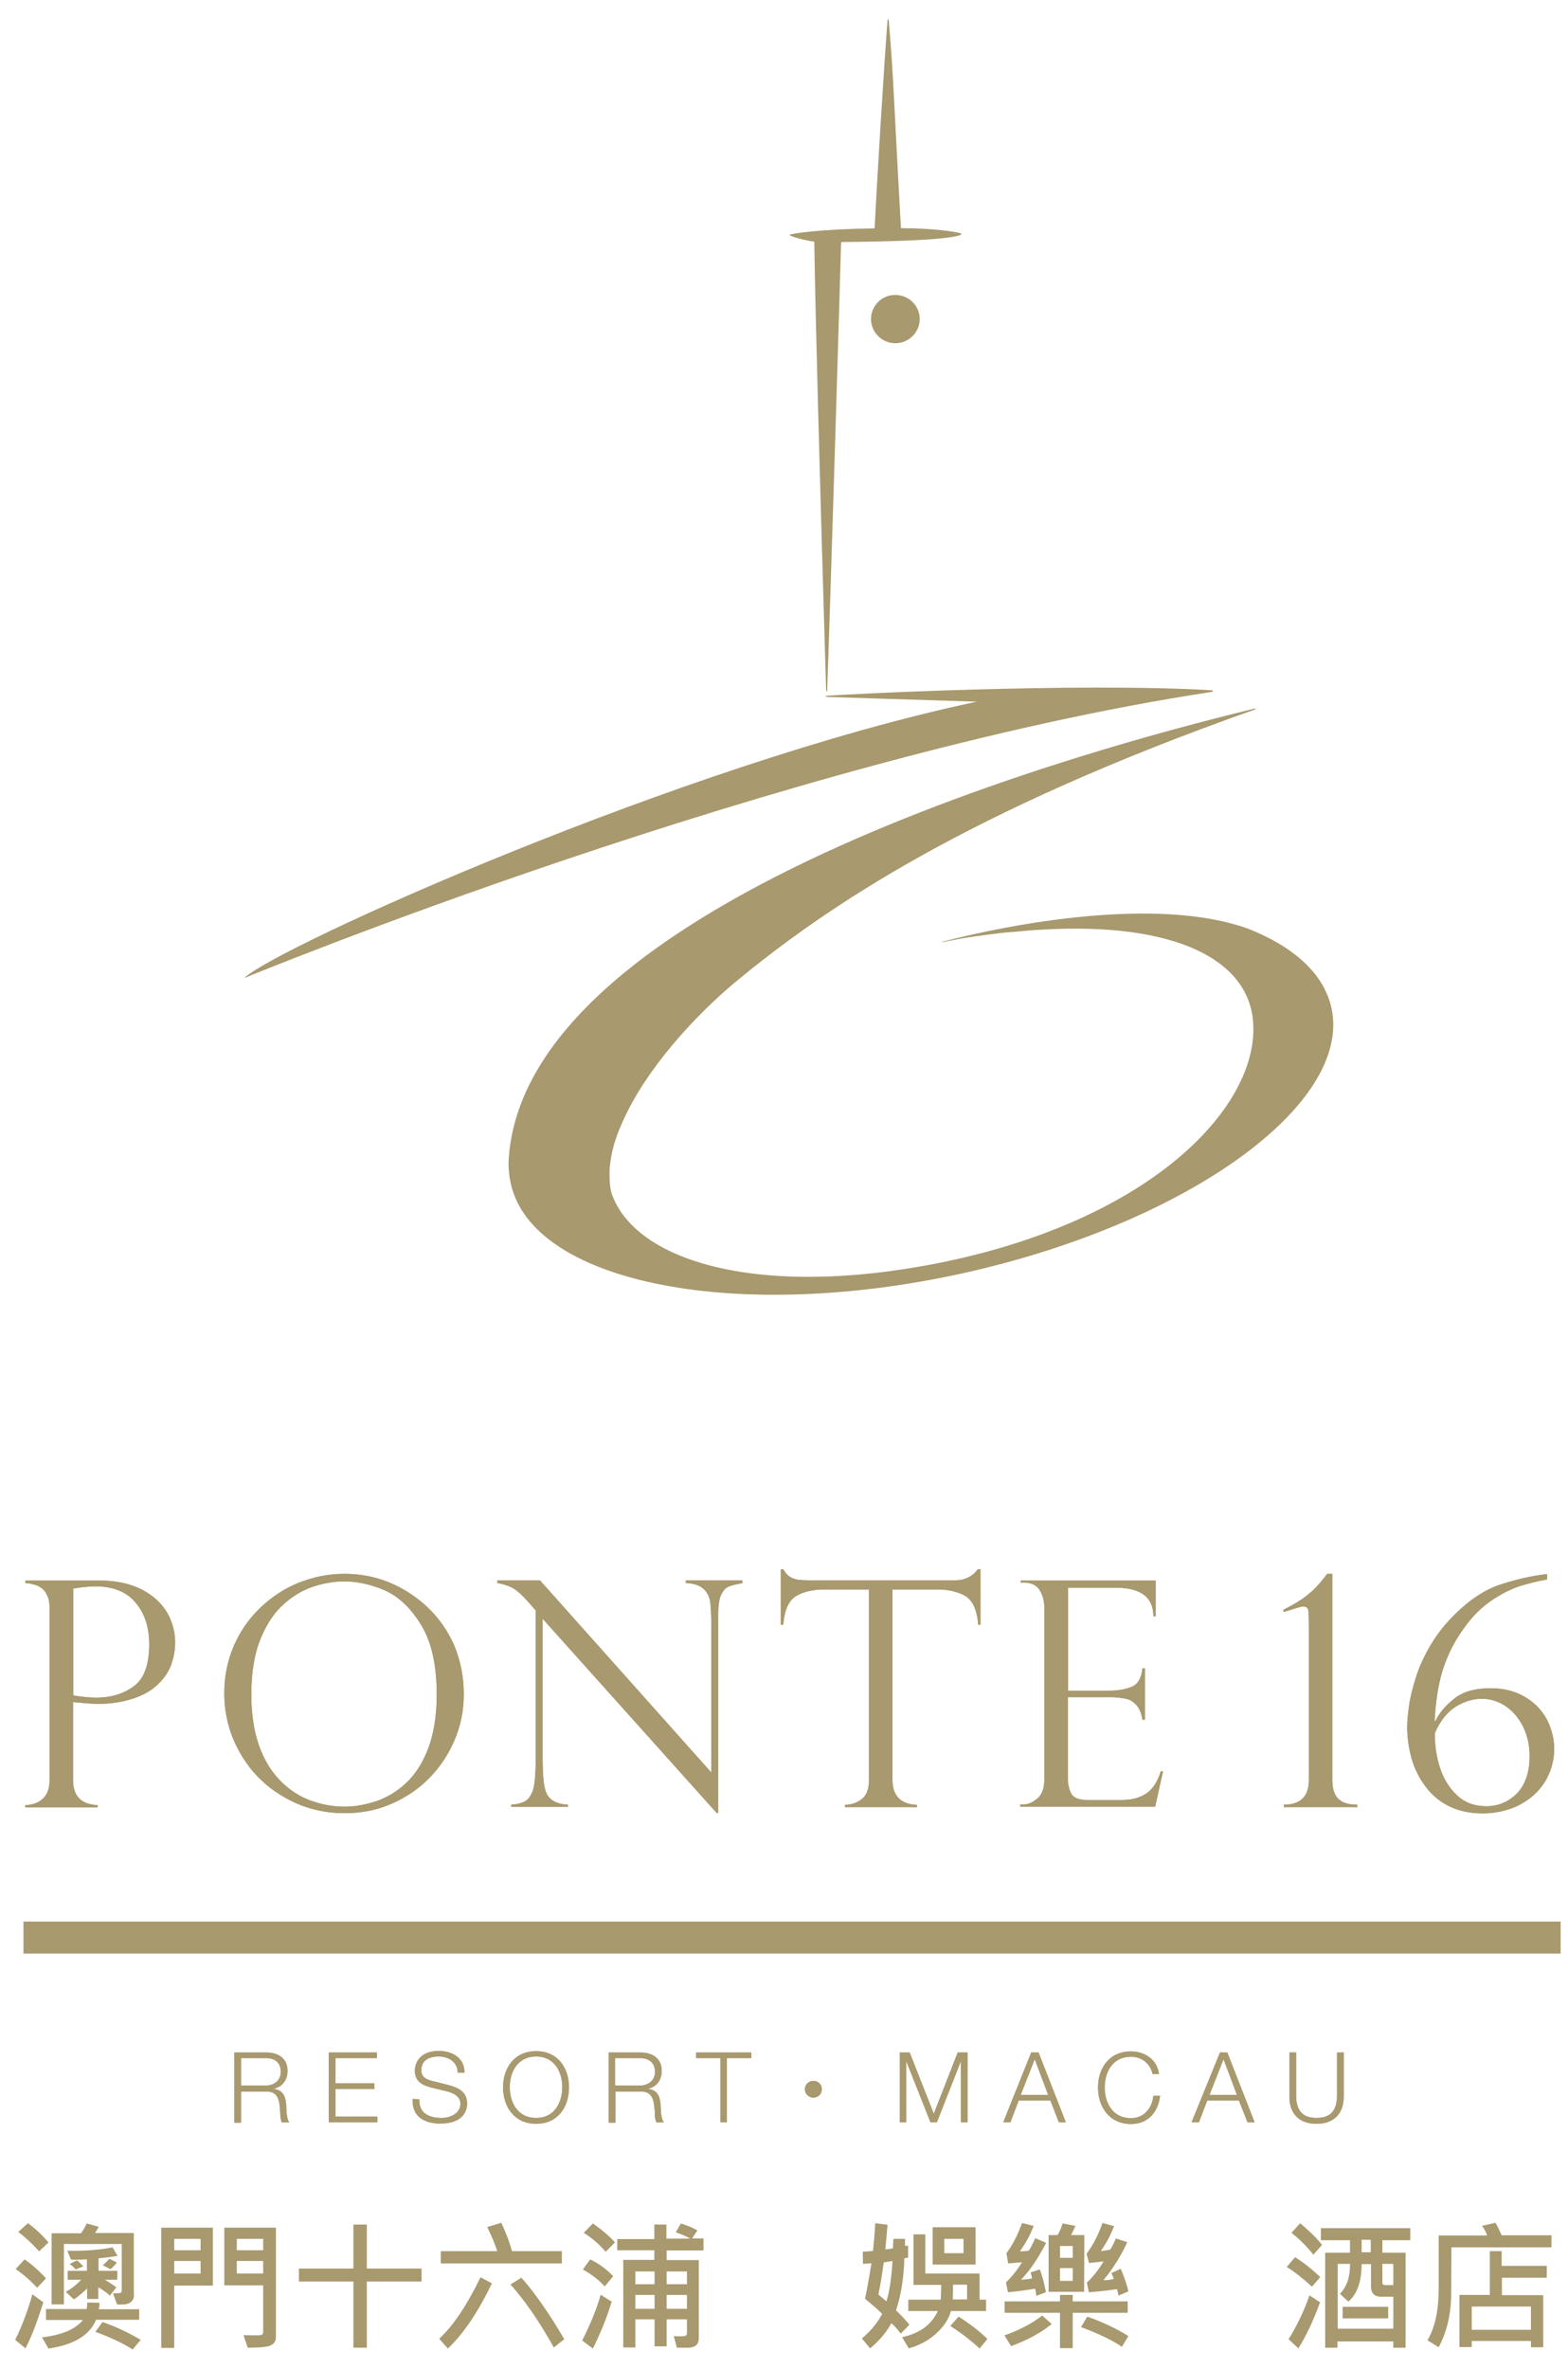
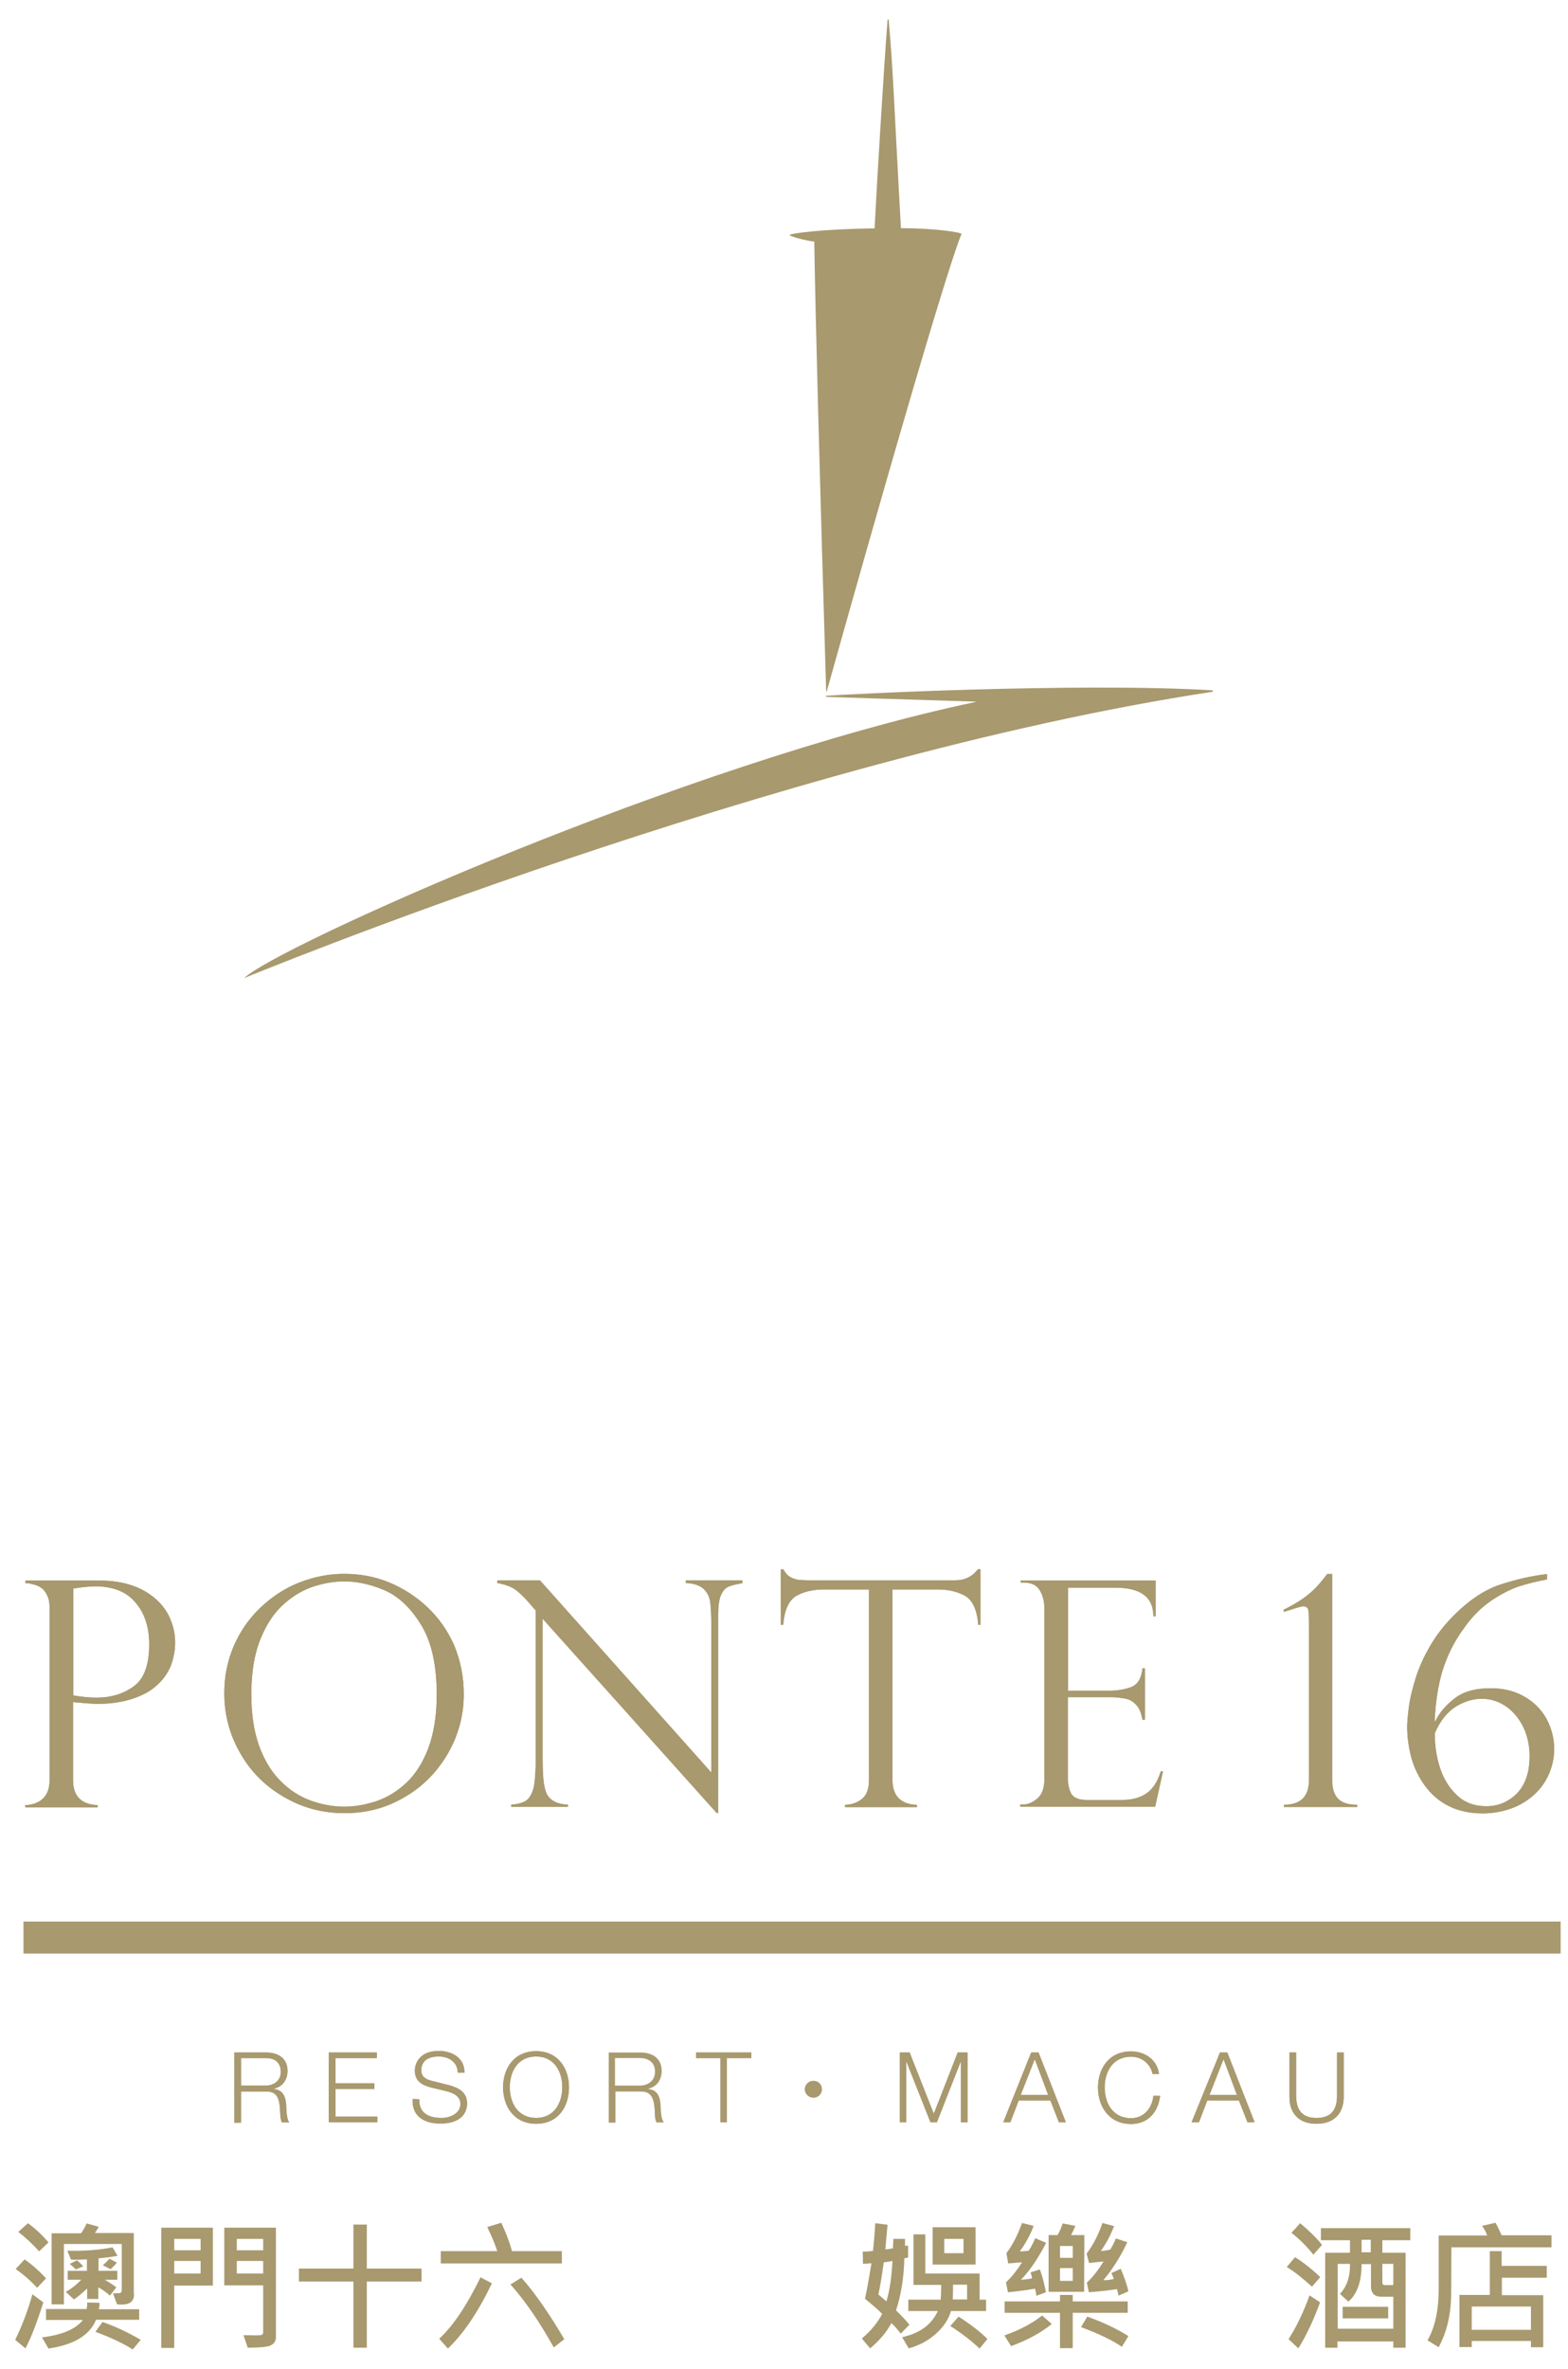
<svg xmlns="http://www.w3.org/2000/svg" width="49px" height="74px" viewBox="0 0 49 74" version="1.1">
  <title>Ponte16</title>
  <desc>Created with Sketch.</desc>
  <defs />
  <g id="Page-1" stroke="none" stroke-width="1" fill="none" fill-rule="evenodd">
    <g id="Ponte16" fill="#A8996E" fill-rule="nonzero">
      <path d="M0.733,60.128 L48.77,60.128 L0.733,60.128 Z" id="Shape" />
      <rect id="Rectangle-path" x="0.733" y="60.031" width="48.037" height="1" />
      <g id="Group" transform="translate(0.698, 0)">
        <path d="M6.625,64.122 L7.623,64.122 C7.986,64.122 8.287,64.296 8.287,64.694 C8.287,64.966 8.14,65.19 7.861,65.253 L7.861,65.26 C8.14,65.295 8.224,65.49 8.245,65.748 C8.252,65.902 8.252,66.195 8.342,66.307 L8.112,66.307 C8.063,66.216 8.063,66.062 8.056,65.972 C8.042,65.665 8.014,65.329 7.623,65.343 L6.835,65.343 L6.835,66.314 L6.625,66.314 L6.625,64.122 Z M6.835,65.155 L7.609,65.155 C7.861,65.155 8.077,65.001 8.077,64.729 C8.077,64.464 7.924,64.296 7.609,64.296 L6.835,64.296 L6.835,65.155 Z" id="Shape" />
        <path d="M6.625,64.122 L7.623,64.122 C7.986,64.122 8.287,64.296 8.287,64.694 C8.287,64.966 8.14,65.19 7.861,65.253 L7.861,65.26 C8.14,65.295 8.224,65.49 8.245,65.748 C8.252,65.902 8.252,66.195 8.342,66.307 L8.112,66.307 C8.063,66.216 8.063,66.062 8.056,65.972 C8.042,65.665 8.014,65.329 7.623,65.343 L6.835,65.343 L6.835,66.314 L6.625,66.314 L6.625,64.122 Z M6.835,65.155 L7.609,65.155 C7.861,65.155 8.077,65.001 8.077,64.729 C8.077,64.464 7.924,64.296 7.609,64.296 L6.835,64.296 L6.835,65.155 Z" id="Shape" />
        <polygon id="Shape" points="9.578 64.122 11.079 64.122 11.079 64.296 9.788 64.296 9.788 65.085 11.002 65.085 11.002 65.26 9.788 65.26 9.788 66.125 11.093 66.125 11.093 66.3 9.578 66.3" />
        <polygon id="Shape" points="9.578 64.122 11.079 64.122 11.079 64.296 9.788 64.296 9.788 65.085 11.002 65.085 11.002 65.26 9.788 65.26 9.788 66.125 11.093 66.125 11.093 66.3 9.578 66.3" />
        <path d="M12.405,65.581 C12.392,66.028 12.713,66.167 13.111,66.167 C13.341,66.167 13.69,66.042 13.69,65.727 C13.69,65.476 13.446,65.378 13.243,65.329 L12.755,65.211 C12.496,65.141 12.266,65.022 12.266,64.687 C12.266,64.471 12.405,64.073 13.013,64.073 C13.446,64.073 13.823,64.303 13.816,64.75 L13.606,64.75 C13.599,64.415 13.32,64.247 13.013,64.247 C12.727,64.247 12.468,64.352 12.468,64.68 C12.468,64.883 12.622,64.966 12.796,65.008 L13.327,65.141 C13.634,65.225 13.899,65.357 13.899,65.72 C13.899,65.867 13.837,66.342 13.062,66.342 C12.552,66.342 12.168,66.111 12.196,65.574 L12.405,65.581 Z" id="Shape" />
        <path d="M12.405,65.581 C12.392,66.028 12.713,66.167 13.111,66.167 C13.341,66.167 13.69,66.042 13.69,65.727 C13.69,65.476 13.446,65.378 13.243,65.329 L12.755,65.211 C12.496,65.141 12.266,65.022 12.266,64.687 C12.266,64.471 12.405,64.073 13.013,64.073 C13.446,64.073 13.823,64.303 13.816,64.75 L13.606,64.75 C13.599,64.415 13.32,64.247 13.013,64.247 C12.727,64.247 12.468,64.352 12.468,64.68 C12.468,64.883 12.622,64.966 12.796,65.008 L13.327,65.141 C13.634,65.225 13.899,65.357 13.899,65.72 C13.899,65.867 13.837,66.342 13.062,66.342 C12.552,66.342 12.168,66.111 12.196,65.574 L12.405,65.581 Z" id="Shape" />
        <path d="M16.057,64.08 C16.741,64.08 17.083,64.617 17.083,65.211 C17.083,65.811 16.748,66.349 16.057,66.349 C15.365,66.349 15.023,65.804 15.023,65.211 C15.023,64.617 15.365,64.08 16.057,64.08 M16.057,66.167 C16.629,66.167 16.873,65.685 16.873,65.204 C16.873,64.729 16.629,64.247 16.057,64.247 C15.477,64.247 15.233,64.729 15.233,65.204 C15.233,65.685 15.477,66.167 16.057,66.167" id="Shape" />
        <path d="M16.057,64.08 C16.741,64.08 17.083,64.617 17.083,65.211 C17.083,65.811 16.748,66.349 16.057,66.349 C15.365,66.349 15.023,65.804 15.023,65.211 C15.023,64.617 15.365,64.08 16.057,64.08 Z M16.057,66.167 C16.629,66.167 16.873,65.685 16.873,65.204 C16.873,64.729 16.629,64.247 16.057,64.247 C15.477,64.247 15.233,64.729 15.233,65.204 C15.233,65.685 15.477,66.167 16.057,66.167 Z" id="Shape" />
-         <path d="M18.318,64.122 L19.317,64.122 C19.68,64.122 19.98,64.296 19.98,64.694 C19.98,64.966 19.84,65.19 19.561,65.253 L19.561,65.26 C19.847,65.295 19.924,65.49 19.945,65.748 C19.952,65.902 19.952,66.195 20.05,66.307 L19.819,66.307 C19.764,66.216 19.764,66.062 19.764,65.972 C19.743,65.665 19.715,65.329 19.324,65.343 L18.535,65.343 L18.535,66.314 L18.325,66.314 L18.325,64.122 L18.318,64.122 Z M18.521,65.155 L19.296,65.155 C19.554,65.155 19.771,65.001 19.771,64.729 C19.771,64.464 19.61,64.296 19.296,64.296 L18.521,64.296 L18.521,65.155 Z" id="Shape" />
        <path d="M18.318,64.122 L19.317,64.122 C19.68,64.122 19.98,64.296 19.98,64.694 C19.98,64.966 19.84,65.19 19.561,65.253 L19.561,65.26 C19.847,65.295 19.924,65.49 19.945,65.748 C19.952,65.902 19.952,66.195 20.05,66.307 L19.819,66.307 C19.764,66.216 19.764,66.062 19.764,65.972 C19.743,65.665 19.715,65.329 19.324,65.343 L18.535,65.343 L18.535,66.314 L18.325,66.314 L18.325,64.122 L18.318,64.122 Z M18.521,65.155 L19.296,65.155 C19.554,65.155 19.771,65.001 19.771,64.729 C19.771,64.464 19.61,64.296 19.296,64.296 L18.521,64.296 L18.521,65.155 Z" id="Shape" />
        <polygon id="Shape" points="21.055 64.122 22.779 64.122 22.779 64.296 22.018 64.296 22.018 66.3 21.816 66.3 21.816 64.296 21.055 64.296" />
        <polygon id="Shape" points="21.055 64.122 22.779 64.122 22.779 64.296 22.018 64.296 22.018 66.3 21.816 66.3 21.816 64.296 21.055 64.296" />
        <polygon id="Shape" points="27.422 64.122 27.729 64.122 28.483 66.035 29.23 64.122 29.537 64.122 29.537 66.3 29.328 66.3 29.328 64.415 29.321 64.415 28.581 66.3 28.378 66.3 27.631 64.415 27.624 64.415 27.624 66.3 27.422 66.3" />
        <polygon id="Shape" points="27.422 64.122 27.729 64.122 28.483 66.035 29.23 64.122 29.537 64.122 29.537 66.3 29.328 66.3 29.328 64.415 29.321 64.415 28.581 66.3 28.378 66.3 27.631 64.415 27.624 64.415 27.624 66.3 27.422 66.3" />
        <path d="M31.527,64.122 L31.757,64.122 L32.609,66.3 L32.392,66.3 L32.127,65.623 L31.136,65.623 L30.878,66.3 L30.654,66.3 L31.527,64.122 Z M31.199,65.448 L32.057,65.448 L31.638,64.331 L31.199,65.448 Z" id="Shape" />
        <path d="M31.527,64.122 L31.757,64.122 L32.609,66.3 L32.392,66.3 L32.127,65.623 L31.136,65.623 L30.878,66.3 L30.654,66.3 L31.527,64.122 Z M31.199,65.448 L32.057,65.448 L31.638,64.331 L31.199,65.448 Z" id="Shape" />
        <path d="M35.318,64.785 C35.241,64.45 34.962,64.254 34.647,64.254 C34.068,64.254 33.824,64.736 33.824,65.211 C33.824,65.692 34.068,66.174 34.647,66.174 C35.045,66.174 35.304,65.867 35.345,65.476 L35.555,65.476 C35.492,66.007 35.157,66.356 34.647,66.356 C33.963,66.356 33.614,65.811 33.614,65.218 C33.614,64.624 33.956,64.087 34.647,64.087 C35.059,64.087 35.464,64.331 35.52,64.792 L35.318,64.792 L35.318,64.785 Z" id="Shape" />
        <path d="M35.318,64.785 C35.241,64.45 34.962,64.254 34.647,64.254 C34.068,64.254 33.824,64.736 33.824,65.211 C33.824,65.692 34.068,66.174 34.647,66.174 C35.045,66.174 35.304,65.867 35.345,65.476 L35.555,65.476 C35.492,66.007 35.157,66.356 34.647,66.356 C33.963,66.356 33.614,65.811 33.614,65.218 C33.614,64.624 33.956,64.087 34.647,64.087 C35.059,64.087 35.464,64.331 35.52,64.792 L35.318,64.792 L35.318,64.785 Z" id="Shape" />
        <path d="M37.426,64.122 L37.656,64.122 L38.508,66.3 L38.285,66.3 L38.019,65.623 L37.028,65.623 L36.77,66.3 L36.539,66.3 L37.426,64.122 Z M37.098,65.448 L37.956,65.448 L37.538,64.331 L37.098,65.448 Z" id="Shape" />
        <path d="M37.426,64.122 L37.656,64.122 L38.508,66.3 L38.285,66.3 L38.019,65.623 L37.028,65.623 L36.77,66.3 L36.539,66.3 L37.426,64.122 Z M37.098,65.448 L37.956,65.448 L37.538,64.331 L37.098,65.448 Z" id="Shape" />
        <path d="M39.604,64.122 L39.806,64.122 L39.806,65.469 C39.806,65.972 40.044,66.167 40.442,66.167 C40.847,66.167 41.084,65.972 41.084,65.469 L41.084,64.122 L41.293,64.122 L41.293,65.518 C41.293,65.958 41.049,66.349 40.442,66.349 C39.841,66.349 39.597,65.965 39.597,65.518 L39.597,64.122 L39.604,64.122 Z" id="Shape" />
        <path d="M39.604,64.122 L39.806,64.122 L39.806,65.469 C39.806,65.972 40.044,66.167 40.442,66.167 C40.847,66.167 41.084,65.972 41.084,65.469 L41.084,64.122 L41.293,64.122 L41.293,65.518 C41.293,65.958 41.049,66.349 40.442,66.349 C39.841,66.349 39.597,65.965 39.597,65.518 L39.597,64.122 L39.604,64.122 Z" id="Shape" />
        <path d="M24.985,65.267 C24.985,65.42 24.867,65.532 24.72,65.532 C24.581,65.532 24.455,65.42 24.455,65.267 C24.455,65.127 24.574,65.008 24.72,65.008 C24.867,65.008 24.985,65.12 24.985,65.267" id="Shape" />
        <path d="M24.985,65.267 C24.985,65.42 24.867,65.532 24.72,65.532 C24.581,65.532 24.455,65.42 24.455,65.267 C24.455,65.127 24.574,65.008 24.72,65.008 C24.867,65.008 24.985,65.12 24.985,65.267 Z" id="Shape" />
        <path d="M0.098,49.461 L0.098,49.378 L2.422,49.378 C2.806,49.378 3.148,49.433 3.449,49.538 C3.749,49.643 3.993,49.796 4.189,49.971 C4.391,50.159 4.538,50.362 4.628,50.592 C4.726,50.823 4.775,51.06 4.775,51.318 C4.775,51.563 4.726,51.807 4.642,52.037 C4.545,52.268 4.405,52.47 4.21,52.645 C4.014,52.826 3.763,52.966 3.442,53.071 C3.121,53.175 2.758,53.231 2.346,53.231 C2.213,53.231 1.962,53.21 1.585,53.175 L1.585,55.612 C1.585,56.114 1.843,56.373 2.353,56.394 L2.353,56.463 L0.091,56.463 L0.091,56.394 C0.314,56.387 0.496,56.324 0.635,56.198 C0.775,56.072 0.852,55.877 0.852,55.605 L0.852,50.25 C0.852,50.083 0.831,49.95 0.775,49.838 C0.719,49.727 0.663,49.65 0.593,49.608 C0.524,49.559 0.454,49.524 0.363,49.503 C0.279,49.482 0.223,49.468 0.188,49.461 L0.098,49.461 Z M1.592,49.629 L1.592,52.966 C1.836,53.008 2.08,53.036 2.318,53.036 C2.772,53.036 3.162,52.917 3.484,52.68 C3.805,52.449 3.965,52.009 3.965,51.367 C3.965,50.844 3.826,50.404 3.539,50.069 C3.26,49.727 2.834,49.559 2.269,49.559 C2.038,49.566 1.822,49.587 1.592,49.629 Z" id="Shape" />
        <path d="M0.098,49.461 L0.098,49.378 L2.422,49.378 C2.806,49.378 3.148,49.433 3.449,49.538 C3.749,49.643 3.993,49.796 4.189,49.971 C4.391,50.159 4.538,50.362 4.628,50.592 C4.726,50.823 4.775,51.06 4.775,51.318 C4.775,51.563 4.726,51.807 4.642,52.037 C4.545,52.268 4.405,52.47 4.21,52.645 C4.014,52.826 3.763,52.966 3.442,53.071 C3.121,53.175 2.758,53.231 2.346,53.231 C2.213,53.231 1.962,53.21 1.585,53.175 L1.585,55.612 C1.585,56.114 1.843,56.373 2.353,56.394 L2.353,56.463 L0.091,56.463 L0.091,56.394 C0.314,56.387 0.496,56.324 0.635,56.198 C0.775,56.072 0.852,55.877 0.852,55.605 L0.852,50.25 C0.852,50.083 0.831,49.95 0.775,49.838 C0.719,49.727 0.663,49.65 0.593,49.608 C0.524,49.559 0.454,49.524 0.363,49.503 C0.279,49.482 0.223,49.468 0.188,49.461 L0.098,49.461 Z M1.592,49.629 L1.592,52.966 C1.836,53.008 2.08,53.036 2.318,53.036 C2.772,53.036 3.162,52.917 3.484,52.68 C3.805,52.449 3.965,52.009 3.965,51.367 C3.965,50.844 3.826,50.404 3.539,50.069 C3.26,49.727 2.834,49.559 2.269,49.559 C2.038,49.566 1.822,49.587 1.592,49.629 Z" id="Shape" />
        <path d="M13.795,52.931 C13.795,53.594 13.627,54.208 13.299,54.781 C12.971,55.346 12.524,55.807 11.959,56.135 C11.386,56.477 10.765,56.645 10.074,56.645 C9.383,56.645 8.747,56.477 8.168,56.135 C7.588,55.8 7.135,55.346 6.807,54.767 C6.478,54.195 6.311,53.573 6.311,52.896 C6.311,52.372 6.409,51.891 6.604,51.43 C6.8,50.976 7.072,50.578 7.428,50.236 C7.784,49.894 8.182,49.629 8.636,49.447 C9.096,49.266 9.564,49.168 10.06,49.168 C10.548,49.168 11.009,49.252 11.456,49.433 C11.896,49.615 12.301,49.873 12.657,50.208 C13.013,50.543 13.292,50.941 13.495,51.402 C13.69,51.87 13.795,52.379 13.795,52.931 M12.95,52.945 C12.95,52.002 12.782,51.269 12.447,50.739 C12.119,50.208 11.728,49.852 11.295,49.671 C10.863,49.489 10.451,49.405 10.06,49.405 C9.76,49.405 9.452,49.454 9.138,49.552 C8.817,49.65 8.503,49.824 8.196,50.09 C7.896,50.348 7.644,50.711 7.449,51.186 C7.253,51.66 7.156,52.24 7.156,52.931 C7.156,53.538 7.232,54.069 7.393,54.523 C7.554,54.976 7.777,55.346 8.063,55.633 C8.342,55.919 8.657,56.121 8.999,56.247 C9.341,56.373 9.697,56.442 10.067,56.442 C10.395,56.442 10.73,56.38 11.072,56.268 C11.407,56.149 11.721,55.961 12.001,55.695 C12.28,55.437 12.51,55.074 12.685,54.62 C12.859,54.153 12.95,53.601 12.95,52.945" id="Shape" />
        <path d="M13.795,52.931 C13.795,53.594 13.627,54.208 13.299,54.781 C12.971,55.346 12.524,55.807 11.959,56.135 C11.386,56.477 10.765,56.645 10.074,56.645 C9.383,56.645 8.747,56.477 8.168,56.135 C7.588,55.8 7.135,55.346 6.807,54.767 C6.478,54.195 6.311,53.573 6.311,52.896 C6.311,52.372 6.409,51.891 6.604,51.43 C6.8,50.976 7.072,50.578 7.428,50.236 C7.784,49.894 8.182,49.629 8.636,49.447 C9.096,49.266 9.564,49.168 10.06,49.168 C10.548,49.168 11.009,49.252 11.456,49.433 C11.896,49.615 12.301,49.873 12.657,50.208 C13.013,50.543 13.292,50.941 13.495,51.402 C13.69,51.87 13.795,52.379 13.795,52.931 Z M12.95,52.945 C12.95,52.002 12.782,51.269 12.447,50.739 C12.119,50.208 11.728,49.852 11.295,49.671 C10.863,49.489 10.451,49.405 10.06,49.405 C9.76,49.405 9.452,49.454 9.138,49.552 C8.817,49.65 8.503,49.824 8.196,50.09 C7.896,50.348 7.644,50.711 7.449,51.186 C7.253,51.66 7.156,52.24 7.156,52.931 C7.156,53.538 7.232,54.069 7.393,54.523 C7.554,54.976 7.777,55.346 8.063,55.633 C8.342,55.919 8.657,56.121 8.999,56.247 C9.341,56.373 9.697,56.442 10.067,56.442 C10.395,56.442 10.73,56.38 11.072,56.268 C11.407,56.149 11.721,55.961 12.001,55.695 C12.28,55.437 12.51,55.074 12.685,54.62 C12.859,54.153 12.95,53.601 12.95,52.945 Z" id="Shape" />
        <path d="M22.5,49.378 L22.5,49.461 C22.319,49.489 22.179,49.524 22.074,49.566 C21.97,49.608 21.893,49.699 21.83,49.838 C21.774,49.971 21.746,50.173 21.746,50.425 L21.746,56.638 L21.697,56.638 L16.259,50.571 L16.259,54.928 C16.259,55.284 16.273,55.556 16.301,55.73 C16.329,55.905 16.371,56.031 16.427,56.107 C16.545,56.275 16.748,56.366 17.048,56.38 L17.048,56.449 L15.275,56.449 L15.275,56.38 C15.477,56.366 15.631,56.324 15.742,56.254 C15.847,56.177 15.931,56.038 15.98,55.842 C16.022,55.64 16.043,55.339 16.043,54.935 L16.043,50.313 L15.812,50.048 C15.603,49.81 15.428,49.664 15.31,49.601 C15.184,49.538 15.03,49.489 14.842,49.454 L14.842,49.371 L16.175,49.371 L21.53,55.374 L21.53,50.802 C21.53,50.46 21.516,50.208 21.495,50.041 C21.467,49.866 21.39,49.727 21.278,49.629 C21.16,49.524 20.978,49.468 20.734,49.454 L20.734,49.371 L22.5,49.371 L22.5,49.378 Z" id="Shape" />
        <path d="M22.5,49.378 L22.5,49.461 C22.319,49.489 22.179,49.524 22.074,49.566 C21.97,49.608 21.893,49.699 21.83,49.838 C21.774,49.971 21.746,50.173 21.746,50.425 L21.746,56.638 L21.697,56.638 L16.259,50.571 L16.259,54.928 C16.259,55.284 16.273,55.556 16.301,55.73 C16.329,55.905 16.371,56.031 16.427,56.107 C16.545,56.275 16.748,56.366 17.048,56.38 L17.048,56.449 L15.275,56.449 L15.275,56.38 C15.477,56.366 15.631,56.324 15.742,56.254 C15.847,56.177 15.931,56.038 15.98,55.842 C16.022,55.64 16.043,55.339 16.043,54.935 L16.043,50.313 L15.812,50.048 C15.603,49.81 15.428,49.664 15.31,49.601 C15.184,49.538 15.03,49.489 14.842,49.454 L14.842,49.371 L16.175,49.371 L21.53,55.374 L21.53,50.802 C21.53,50.46 21.516,50.208 21.495,50.041 C21.467,49.866 21.39,49.727 21.278,49.629 C21.16,49.524 20.978,49.468 20.734,49.454 L20.734,49.371 L22.5,49.371 L22.5,49.378 Z" id="Shape" />
        <path d="M29.949,50.76 L29.872,50.76 C29.837,50.299 29.698,49.999 29.467,49.859 C29.23,49.727 28.951,49.657 28.602,49.657 L27.192,49.657 L27.192,55.605 C27.192,56.107 27.45,56.366 27.959,56.387 L27.959,56.456 L25.705,56.456 L25.705,56.387 C25.914,56.38 26.095,56.317 26.242,56.198 C26.389,56.079 26.458,55.877 26.458,55.605 L26.458,49.657 L25.048,49.657 C24.706,49.657 24.413,49.727 24.183,49.859 C23.952,49.999 23.813,50.299 23.778,50.76 L23.701,50.76 L23.701,49.028 L23.778,49.028 C23.827,49.105 23.875,49.168 23.91,49.203 C23.945,49.238 24.001,49.273 24.057,49.301 C24.12,49.322 24.19,49.35 24.273,49.357 C24.357,49.364 24.455,49.371 24.567,49.371 L29.153,49.371 C29.453,49.371 29.691,49.252 29.865,49.022 L29.942,49.022 L29.942,50.76 L29.949,50.76 Z" id="Shape" />
        <path d="M29.949,50.76 L29.872,50.76 C29.837,50.299 29.698,49.999 29.467,49.859 C29.23,49.727 28.951,49.657 28.602,49.657 L27.192,49.657 L27.192,55.605 C27.192,56.107 27.45,56.366 27.959,56.387 L27.959,56.456 L25.705,56.456 L25.705,56.387 C25.914,56.38 26.095,56.317 26.242,56.198 C26.389,56.079 26.458,55.877 26.458,55.605 L26.458,49.657 L25.048,49.657 C24.706,49.657 24.413,49.727 24.183,49.859 C23.952,49.999 23.813,50.299 23.778,50.76 L23.701,50.76 L23.701,49.028 L23.778,49.028 C23.827,49.105 23.875,49.168 23.91,49.203 C23.945,49.238 24.001,49.273 24.057,49.301 C24.12,49.322 24.19,49.35 24.273,49.357 C24.357,49.364 24.455,49.371 24.567,49.371 L29.153,49.371 C29.453,49.371 29.691,49.252 29.865,49.022 L29.942,49.022 L29.942,50.76 L29.949,50.76 Z" id="Shape" />
        <path d="M31.199,49.461 L31.199,49.378 L35.415,49.378 L35.415,50.495 L35.345,50.495 C35.345,49.894 34.948,49.601 34.152,49.601 L32.679,49.601 L32.679,52.819 L33.977,52.819 C34.235,52.819 34.459,52.777 34.661,52.701 C34.864,52.617 34.975,52.421 35.003,52.121 L35.08,52.121 L35.08,53.727 L35.003,53.727 C34.975,53.545 34.92,53.406 34.843,53.301 C34.759,53.203 34.682,53.14 34.598,53.105 C34.522,53.078 34.452,53.057 34.396,53.057 C34.284,53.036 34.159,53.022 34.033,53.022 L32.672,53.022 L32.672,55.542 C32.672,55.73 32.707,55.898 32.776,56.031 C32.853,56.17 33.021,56.233 33.279,56.233 L34.333,56.233 C34.585,56.233 34.794,56.198 34.955,56.121 C35.122,56.052 35.248,55.947 35.345,55.814 C35.443,55.688 35.52,55.521 35.576,55.339 L35.646,55.339 L35.401,56.442 L31.185,56.442 L31.185,56.373 L31.282,56.373 C31.429,56.373 31.576,56.31 31.722,56.184 C31.862,56.065 31.939,55.863 31.939,55.584 L31.939,50.243 C31.939,50.027 31.89,49.838 31.792,49.678 C31.694,49.517 31.52,49.44 31.282,49.44 L31.199,49.44 L31.199,49.461 Z" id="Shape" />
        <path d="M31.199,49.461 L31.199,49.378 L35.415,49.378 L35.415,50.495 L35.345,50.495 C35.345,49.894 34.948,49.601 34.152,49.601 L32.679,49.601 L32.679,52.819 L33.977,52.819 C34.235,52.819 34.459,52.777 34.661,52.701 C34.864,52.617 34.975,52.421 35.003,52.121 L35.08,52.121 L35.08,53.727 L35.003,53.727 C34.975,53.545 34.92,53.406 34.843,53.301 C34.759,53.203 34.682,53.14 34.598,53.105 C34.522,53.078 34.452,53.057 34.396,53.057 C34.284,53.036 34.159,53.022 34.033,53.022 L32.672,53.022 L32.672,55.542 C32.672,55.73 32.707,55.898 32.776,56.031 C32.853,56.17 33.021,56.233 33.279,56.233 L34.333,56.233 C34.585,56.233 34.794,56.198 34.955,56.121 C35.122,56.052 35.248,55.947 35.345,55.814 C35.443,55.688 35.52,55.521 35.576,55.339 L35.646,55.339 L35.401,56.442 L31.185,56.442 L31.185,56.373 L31.282,56.373 C31.429,56.373 31.576,56.31 31.722,56.184 C31.862,56.065 31.939,55.863 31.939,55.584 L31.939,50.243 C31.939,50.027 31.89,49.838 31.792,49.678 C31.694,49.517 31.52,49.44 31.282,49.44 L31.199,49.44 L31.199,49.461 Z" id="Shape" />
        <path d="M40.204,55.612 L40.204,50.872 C40.204,50.55 40.197,50.362 40.183,50.292 C40.162,50.222 40.114,50.187 40.023,50.187 C39.967,50.187 39.765,50.25 39.415,50.362 L39.415,50.285 C39.618,50.187 39.785,50.09 39.925,49.999 C40.065,49.915 40.197,49.803 40.337,49.678 C40.47,49.552 40.616,49.385 40.777,49.168 L40.937,49.168 L40.937,55.612 C40.937,55.884 41,56.079 41.133,56.205 C41.258,56.324 41.454,56.38 41.719,56.38 L41.719,56.456 L39.422,56.456 L39.422,56.38 C39.946,56.38 40.204,56.121 40.204,55.612" id="Shape" />
-         <path d="M40.204,55.612 L40.204,50.872 C40.204,50.55 40.197,50.362 40.183,50.292 C40.162,50.222 40.114,50.187 40.023,50.187 C39.967,50.187 39.765,50.25 39.415,50.362 L39.415,50.285 C39.618,50.187 39.785,50.09 39.925,49.999 C40.065,49.915 40.197,49.803 40.337,49.678 C40.47,49.552 40.616,49.385 40.777,49.168 L40.937,49.168 L40.937,55.612 C40.937,55.884 41,56.079 41.133,56.205 C41.258,56.324 41.454,56.38 41.719,56.38 L41.719,56.456 L39.422,56.456 L39.422,56.38 C39.946,56.38 40.204,56.121 40.204,55.612 Z" id="Shape" />
        <path d="M47.646,49.175 L47.646,49.343 C47.346,49.398 47.06,49.468 46.774,49.559 C46.501,49.65 46.201,49.803 45.894,50.013 C45.587,50.222 45.301,50.508 45.056,50.858 C44.742,51.283 44.526,51.73 44.379,52.198 C44.239,52.666 44.163,53.182 44.135,53.762 L44.156,53.776 C44.267,53.531 44.463,53.294 44.735,53.078 C45.007,52.854 45.391,52.742 45.88,52.742 C46.285,52.742 46.627,52.826 46.934,53.001 C47.241,53.175 47.472,53.413 47.632,53.699 C47.786,53.992 47.87,54.306 47.87,54.641 C47.87,54.914 47.814,55.172 47.709,55.416 C47.604,55.661 47.451,55.877 47.248,56.065 C47.046,56.247 46.802,56.401 46.529,56.498 C46.25,56.596 45.957,56.652 45.636,56.652 C45.238,56.652 44.875,56.575 44.575,56.422 C44.267,56.268 44.03,56.058 43.835,55.793 C43.639,55.528 43.499,55.235 43.409,54.921 C43.325,54.599 43.276,54.278 43.276,53.95 C43.276,53.783 43.297,53.573 43.332,53.308 C43.367,53.036 43.444,52.749 43.541,52.428 C43.639,52.107 43.786,51.779 43.988,51.43 C44.191,51.081 44.442,50.753 44.763,50.439 C45.21,49.992 45.678,49.678 46.166,49.51 C46.676,49.343 47.158,49.231 47.646,49.175 M44.142,54.139 C44.135,54.495 44.184,54.858 44.295,55.207 C44.407,55.563 44.588,55.856 44.826,56.079 C45.063,56.31 45.377,56.428 45.747,56.428 C46.131,56.428 46.445,56.289 46.711,56.024 C46.969,55.751 47.102,55.367 47.102,54.858 C47.102,54.544 47.039,54.243 46.913,53.971 C46.781,53.699 46.606,53.482 46.383,53.322 C46.152,53.161 45.894,53.071 45.608,53.071 C45.335,53.071 45.063,53.154 44.798,53.315 C44.533,53.482 44.309,53.755 44.142,54.139" id="Shape" />
        <path d="M47.646,49.175 L47.646,49.343 C47.346,49.398 47.06,49.468 46.774,49.559 C46.501,49.65 46.201,49.803 45.894,50.013 C45.587,50.222 45.301,50.508 45.056,50.858 C44.742,51.283 44.526,51.73 44.379,52.198 C44.239,52.666 44.163,53.182 44.135,53.762 L44.156,53.776 C44.267,53.531 44.463,53.294 44.735,53.078 C45.007,52.854 45.391,52.742 45.88,52.742 C46.285,52.742 46.627,52.826 46.934,53.001 C47.241,53.175 47.472,53.413 47.632,53.699 C47.786,53.992 47.87,54.306 47.87,54.641 C47.87,54.914 47.814,55.172 47.709,55.416 C47.604,55.661 47.451,55.877 47.248,56.065 C47.046,56.247 46.802,56.401 46.529,56.498 C46.25,56.596 45.957,56.652 45.636,56.652 C45.238,56.652 44.875,56.575 44.575,56.422 C44.267,56.268 44.03,56.058 43.835,55.793 C43.639,55.528 43.499,55.235 43.409,54.921 C43.325,54.599 43.276,54.278 43.276,53.95 C43.276,53.783 43.297,53.573 43.332,53.308 C43.367,53.036 43.444,52.749 43.541,52.428 C43.639,52.107 43.786,51.779 43.988,51.43 C44.191,51.081 44.442,50.753 44.763,50.439 C45.21,49.992 45.678,49.678 46.166,49.51 C46.676,49.343 47.158,49.231 47.646,49.175 Z M44.142,54.139 C44.135,54.495 44.184,54.858 44.295,55.207 C44.407,55.563 44.588,55.856 44.826,56.079 C45.063,56.31 45.377,56.428 45.747,56.428 C46.131,56.428 46.445,56.289 46.711,56.024 C46.969,55.751 47.102,55.367 47.102,54.858 C47.102,54.544 47.039,54.243 46.913,53.971 C46.781,53.699 46.606,53.482 46.383,53.322 C46.152,53.161 45.894,53.071 45.608,53.071 C45.335,53.071 45.063,53.154 44.798,53.315 C44.533,53.482 44.309,53.755 44.142,54.139 Z" id="Shape" />
        <path d="M26.521,9.969 C26.521,10.381 26.863,10.723 27.282,10.723 C27.701,10.723 28.043,10.381 28.043,9.969 C28.043,9.55 27.701,9.215 27.282,9.215 C26.863,9.208 26.521,9.55 26.521,9.969" id="Shape" />
-         <path d="M24.748,7.547 C24.783,9.871 24.909,14.584 25.118,21.544 C25.118,21.544 25.125,21.607 25.139,21.607 C25.153,21.607 25.153,21.544 25.153,21.544 C25.244,19.024 25.551,8.908 25.586,7.561 C29.083,7.533 29.349,7.351 29.349,7.309 C29.349,7.26 28.525,7.128 27.457,7.128 C27.24,3.281 27.219,2.234 27.073,0.621 C27.073,0.621 27.073,0.607 27.059,0.607 C27.038,0.607 27.038,0.621 27.038,0.621 C26.926,2.045 26.689,5.976 26.633,7.135 C24.916,7.156 24.071,7.295 23.987,7.33 C23.903,7.372 24.546,7.533 24.748,7.547" id="Shape" />
-         <path d="M40.909,31.485 C40.672,30.424 39.744,29.586 38.326,29.021 C35.471,27.98 30.857,28.874 28.762,29.418 C28.762,29.418 28.748,29.418 28.748,29.432 C28.748,29.439 28.769,29.432 28.769,29.432 C28.881,29.412 29.139,29.356 29.258,29.335 C29.453,29.3 29.649,29.272 29.837,29.244 C30.103,29.209 30.354,29.174 30.605,29.146 C30.738,29.132 30.864,29.118 31.003,29.111 C31.303,29.083 31.59,29.055 31.876,29.042 C36.016,28.804 38.361,29.977 38.466,31.988 C38.606,34.536 35.429,37.956 29.132,39.353 C23.331,40.63 19.163,39.506 18.409,37.265 C18.346,37.035 18.346,36.721 18.353,36.518 C18.395,35.995 18.528,35.548 18.765,35.031 C19.491,33.398 20.999,31.757 22.263,30.696 C25.139,28.315 29.572,25.328 38.501,22.172 C38.501,22.172 38.543,22.165 38.536,22.144 C38.529,22.13 38.501,22.137 38.501,22.137 C35.799,22.807 15.728,27.638 15.198,36.225 C15.198,36.225 15.163,36.651 15.303,37.126 C16.14,40.093 22.354,41.328 29.391,39.778 C36.414,38.222 41.573,34.494 40.909,31.485" id="Shape" />
+         <path d="M24.748,7.547 C24.783,9.871 24.909,14.584 25.118,21.544 C25.118,21.544 25.125,21.607 25.139,21.607 C25.153,21.607 25.153,21.544 25.153,21.544 C29.083,7.533 29.349,7.351 29.349,7.309 C29.349,7.26 28.525,7.128 27.457,7.128 C27.24,3.281 27.219,2.234 27.073,0.621 C27.073,0.621 27.073,0.607 27.059,0.607 C27.038,0.607 27.038,0.621 27.038,0.621 C26.926,2.045 26.689,5.976 26.633,7.135 C24.916,7.156 24.071,7.295 23.987,7.33 C23.903,7.372 24.546,7.533 24.748,7.547" id="Shape" />
        <path d="M37.202,21.586 C37.202,21.565 37.182,21.565 37.182,21.565 C32.895,21.313 25.474,21.704 25.202,21.732 C25.118,21.732 25.097,21.746 25.097,21.753 C25.097,21.76 25.146,21.767 25.167,21.774 C25.593,21.788 29.83,21.921 29.83,21.921 C20.685,23.841 7.882,29.614 6.932,30.556 C6.932,30.556 23.645,23.666 37.182,21.614 C37.182,21.614 37.202,21.614 37.202,21.586" id="Shape" />
      </g>
      <g id="Group" transform="translate(0, 69.113)">
        <path d="M1.354,2.813 C1.166,3.414 0.984,3.895 0.796,4.252 L0.475,3.986 C0.691,3.546 0.873,3.065 1.012,2.562 L1.354,2.813 Z M1.438,2.066 L1.159,2.36 C0.97,2.15 0.747,1.955 0.489,1.773 L0.768,1.473 C0.984,1.62 1.215,1.822 1.438,2.066 Z M1.515,0.942 L1.222,1.222 C1.005,0.977 0.789,0.782 0.572,0.614 L0.873,0.342 C1.124,0.524 1.333,0.726 1.515,0.942 Z M4.349,3.358 L3.002,3.358 C2.806,3.84 2.311,4.14 1.515,4.258 L1.312,3.909 C1.941,3.833 2.367,3.651 2.59,3.365 L1.438,3.365 L1.438,3.023 L2.709,3.023 C2.723,2.911 2.73,2.848 2.723,2.82 L3.107,2.827 C3.114,2.897 3.107,2.96 3.086,3.03 L4.349,3.03 L4.349,3.358 Z M4.189,2.562 C4.189,2.778 4.063,2.883 3.798,2.883 C3.756,2.883 3.7,2.883 3.658,2.876 L3.532,2.534 L3.735,2.527 C3.756,2.527 3.763,2.52 3.784,2.499 C3.798,2.485 3.805,2.464 3.805,2.443 L3.805,0.991 L1.997,0.991 L1.997,2.876 L1.613,2.876 L1.613,0.656 L2.534,0.656 C2.59,0.572 2.653,0.475 2.709,0.349 L3.086,0.454 C3.051,0.517 3.016,0.579 2.967,0.649 L4.182,0.649 L4.182,2.562 L4.189,2.562 Z M3.672,1.361 C3.532,1.389 3.337,1.417 3.079,1.438 L3.079,1.829 L3.665,1.829 L3.665,2.108 L3.274,2.108 C3.407,2.185 3.525,2.262 3.637,2.346 L3.435,2.604 C3.309,2.492 3.19,2.408 3.072,2.346 L3.072,2.709 L2.723,2.709 L2.723,2.381 C2.562,2.534 2.429,2.646 2.311,2.723 L2.052,2.485 C2.206,2.408 2.367,2.283 2.541,2.108 L2.115,2.108 L2.115,1.829 L2.716,1.829 L2.716,1.473 C2.52,1.48 2.353,1.487 2.22,1.48 L2.101,1.201 C2.66,1.215 3.135,1.173 3.518,1.096 L3.672,1.361 Z M2.604,1.689 L2.367,1.787 C2.311,1.724 2.248,1.668 2.178,1.613 L2.408,1.501 C2.457,1.543 2.52,1.599 2.604,1.689 Z M4.398,3.986 L4.147,4.286 C3.84,4.091 3.456,3.909 2.981,3.735 L3.204,3.428 C3.623,3.574 4.021,3.763 4.398,3.986 Z M3.651,1.571 C3.616,1.627 3.546,1.696 3.456,1.78 L3.211,1.655 C3.281,1.599 3.351,1.529 3.421,1.452 L3.651,1.571 Z" id="Shape" />
        <path d="M6.653,2.29 L5.445,2.29 L5.445,4.238 L5.04,4.238 L5.04,0.482 L6.653,0.482 L6.653,2.29 Z M6.269,1.187 L6.269,0.831 L5.445,0.831 L5.445,1.187 L6.269,1.187 Z M6.269,1.913 L6.269,1.522 L5.445,1.522 L5.445,1.913 L6.269,1.913 Z M8.622,3.895 C8.622,4.014 8.58,4.091 8.482,4.147 C8.398,4.203 8.147,4.231 7.742,4.231 L7.609,3.84 C7.903,3.847 8.07,3.847 8.133,3.84 C8.196,3.833 8.224,3.805 8.224,3.749 L8.224,2.283 L7.009,2.283 L7.009,0.482 L8.622,0.482 L8.622,3.895 Z M8.224,1.187 L8.224,0.831 L7.4,0.831 L7.4,1.187 L8.224,1.187 Z M8.224,1.913 L8.224,1.522 L7.4,1.522 L7.4,1.913 L8.224,1.913 Z" id="Shape" />
        <polygon id="Shape" points="13.173 2.164 11.463 2.164 11.463 4.231 11.044 4.231 11.044 2.164 9.341 2.164 9.341 1.759 11.044 1.759 11.044 0.384 11.463 0.384 11.463 1.759 13.173 1.759" />
        <path d="M15.372,2.22 C14.947,3.107 14.493,3.784 13.997,4.258 L13.725,3.951 C14.158,3.553 14.584,2.918 15.016,2.032 L15.372,2.22 Z M17.565,1.599 L13.774,1.599 L13.774,1.215 L15.54,1.215 C15.47,0.998 15.365,0.747 15.226,0.461 L15.666,0.328 C15.812,0.642 15.924,0.935 16.001,1.215 L17.558,1.215 L17.558,1.599 L17.565,1.599 Z M17.634,3.965 L17.306,4.224 C16.859,3.421 16.413,2.772 15.952,2.255 L16.294,2.045 C16.706,2.506 17.153,3.148 17.634,3.965 Z" id="Shape" />
-         <path d="M19.114,2.792 C18.989,3.225 18.793,3.721 18.528,4.258 L18.193,4.007 C18.444,3.512 18.64,3.037 18.772,2.576 L19.114,2.792 Z M19.163,1.997 L18.898,2.318 C18.723,2.122 18.486,1.941 18.214,1.787 L18.444,1.473 C18.709,1.599 18.947,1.773 19.163,1.997 Z M19.219,0.942 L18.926,1.236 C18.744,1.019 18.521,0.817 18.242,0.642 L18.528,0.349 C18.842,0.572 19.072,0.775 19.219,0.942 Z M22.005,1.194 L20.832,1.194 L20.832,1.494 L21.837,1.494 L21.837,3.937 C21.837,4.035 21.809,4.112 21.746,4.161 C21.683,4.21 21.6,4.231 21.502,4.231 C21.299,4.231 21.181,4.231 21.153,4.231 L21.055,3.868 C21.125,3.875 21.181,3.875 21.244,3.875 C21.341,3.875 21.404,3.868 21.432,3.854 C21.453,3.84 21.467,3.812 21.467,3.777 L21.467,3.344 L20.832,3.344 L20.832,4.189 L20.455,4.189 L20.455,3.344 L19.854,3.344 L19.854,4.224 L19.477,4.224 L19.477,1.487 L20.448,1.487 L20.448,1.187 L19.289,1.187 L19.289,0.838 L20.448,0.838 L20.448,0.384 L20.825,0.384 L20.825,0.824 L21.572,0.824 C21.446,0.754 21.299,0.684 21.118,0.628 L21.278,0.349 C21.453,0.405 21.628,0.475 21.795,0.565 L21.628,0.817 L21.984,0.817 L21.984,1.194 L22.005,1.194 Z M20.455,2.248 L20.455,1.85 L19.854,1.85 L19.854,2.248 L20.455,2.248 Z M20.455,3.016 L20.455,2.583 L19.854,2.583 L19.854,3.016 L20.455,3.016 Z M21.467,2.248 L21.467,1.85 L20.832,1.85 L20.832,2.248 L21.467,2.248 Z M21.467,3.016 L21.467,2.583 L20.832,2.583 L20.832,3.016 L21.467,3.016 Z" id="Shape" />
        <path d="M28.42,3.512 L28.148,3.791 C28.05,3.665 27.959,3.553 27.855,3.463 C27.708,3.742 27.485,4.007 27.192,4.252 L26.933,3.944 C27.212,3.707 27.422,3.456 27.568,3.176 C27.457,3.058 27.275,2.904 27.031,2.702 C27.073,2.513 27.143,2.15 27.233,1.592 C27.192,1.599 27.101,1.599 26.968,1.613 L26.961,1.229 C27.059,1.229 27.164,1.222 27.282,1.208 C27.31,0.908 27.338,0.621 27.352,0.342 L27.736,0.391 L27.666,1.159 C27.701,1.159 27.785,1.152 27.904,1.124 L27.918,0.831 L28.281,0.831 C28.281,0.935 28.281,1.005 28.281,1.047 C28.308,1.047 28.343,1.047 28.378,1.04 L28.378,1.417 C28.343,1.424 28.308,1.431 28.26,1.438 C28.246,2.059 28.155,2.597 28.001,3.065 C28.169,3.225 28.302,3.372 28.42,3.512 Z M27.89,1.522 C27.82,1.536 27.722,1.55 27.617,1.564 C27.562,1.976 27.506,2.304 27.45,2.569 L27.701,2.785 C27.806,2.436 27.862,2.018 27.89,1.522 Z M30.815,3.086 L29.719,3.086 C29.642,3.351 29.481,3.588 29.244,3.798 C29.007,4.014 28.72,4.161 28.399,4.252 L28.19,3.902 C28.741,3.784 29.111,3.512 29.307,3.086 L28.385,3.086 L28.385,2.73 L29.398,2.73 C29.405,2.583 29.412,2.429 29.412,2.269 L28.546,2.269 L28.546,0.691 L28.916,0.691 L28.916,1.913 L30.612,1.913 L30.612,2.73 L30.815,2.73 L30.815,3.086 Z M30.487,1.634 L29.146,1.634 L29.146,0.468 L30.487,0.468 L30.487,1.634 Z M30.11,1.278 L30.11,0.831 L29.509,0.831 L29.509,1.278 L30.11,1.278 Z M30.857,3.958 L30.612,4.258 C30.354,4.014 30.047,3.777 29.698,3.553 L29.956,3.26 C30.326,3.498 30.626,3.728 30.857,3.958 Z M30.221,2.723 L30.221,2.262 L29.782,2.262 C29.782,2.422 29.782,2.576 29.775,2.723 L30.221,2.723 Z" id="Shape" />
        <path d="M32.867,3.491 C32.532,3.763 32.113,3.993 31.597,4.182 L31.387,3.847 C31.869,3.679 32.26,3.47 32.567,3.225 L32.867,3.491 Z M35.241,3.142 L33.523,3.142 L33.523,4.245 L33.125,4.245 L33.125,3.142 L31.394,3.142 L31.394,2.785 L33.125,2.785 L33.125,2.583 L33.523,2.583 L33.523,2.785 L35.241,2.785 L35.241,3.142 Z M32.693,0.956 C32.427,1.466 32.162,1.85 31.904,2.108 C32.036,2.101 32.148,2.087 32.253,2.066 C32.246,2.011 32.232,1.955 32.204,1.878 L32.497,1.787 C32.581,2.011 32.637,2.255 32.686,2.499 L32.385,2.611 C32.378,2.555 32.372,2.478 32.344,2.388 C32.015,2.443 31.729,2.478 31.499,2.499 L31.436,2.192 C31.618,2.018 31.785,1.808 31.939,1.564 C31.904,1.564 31.757,1.578 31.506,1.599 L31.45,1.278 C31.638,1.033 31.799,0.719 31.939,0.335 L32.302,0.426 C32.204,0.691 32.057,0.963 31.869,1.222 C31.946,1.222 32.036,1.215 32.148,1.201 C32.232,1.075 32.295,0.935 32.351,0.81 L32.693,0.956 Z M33.879,2.485 L32.769,2.485 L32.769,0.712 L33.049,0.712 C33.105,0.621 33.16,0.496 33.209,0.349 L33.607,0.426 C33.558,0.538 33.516,0.635 33.468,0.712 L33.886,0.712 L33.879,2.485 Z M33.523,1.424 L33.523,1.054 L33.125,1.054 L33.125,1.424 L33.523,1.424 Z M33.523,2.143 L33.523,1.745 L33.125,1.745 L33.125,2.143 L33.523,2.143 Z M35.262,3.868 L35.059,4.203 C34.752,3.993 34.326,3.791 33.782,3.588 L33.977,3.26 C34.473,3.435 34.906,3.644 35.262,3.868 Z M35.262,2.471 L34.955,2.604 C34.934,2.492 34.913,2.422 34.906,2.402 C34.626,2.443 34.333,2.478 34.026,2.499 L33.963,2.199 C34.145,2.032 34.326,1.801 34.487,1.536 L34.033,1.585 L33.956,1.292 C34.145,1.047 34.312,0.733 34.452,0.335 L34.815,0.433 C34.717,0.691 34.585,0.949 34.403,1.208 C34.473,1.208 34.571,1.194 34.696,1.166 C34.78,1.026 34.836,0.908 34.871,0.817 L35.227,0.935 C35.024,1.375 34.773,1.773 34.48,2.122 C34.592,2.122 34.703,2.115 34.808,2.08 C34.787,2.032 34.766,1.969 34.731,1.899 L35.024,1.766 C35.122,2.004 35.213,2.241 35.262,2.471 Z" id="Shape" />
        <path d="M41.258,2.025 L41,2.325 C40.721,2.073 40.463,1.864 40.211,1.71 L40.47,1.403 C40.749,1.578 41.007,1.787 41.258,2.025 Z M41.252,2.813 C41.042,3.393 40.812,3.868 40.574,4.252 L40.267,3.965 C40.512,3.581 40.735,3.121 40.923,2.597 L41.252,2.813 Z M41.314,1.019 L41.042,1.326 C40.84,1.068 40.609,0.838 40.358,0.642 L40.63,0.342 C40.895,0.565 41.126,0.782 41.314,1.019 Z M44.072,0.873 L43.199,0.873 L43.199,1.264 L43.925,1.264 L43.925,4.231 L43.541,4.231 L43.541,4.035 L41.796,4.035 L41.796,4.231 L41.412,4.231 L41.412,1.264 L42.187,1.264 L42.187,0.873 L41.279,0.873 L41.279,0.496 L44.072,0.496 L44.072,0.873 Z M43.541,3.644 L43.541,2.639 L43.164,2.639 C42.948,2.639 42.843,2.527 42.843,2.311 L42.843,1.62 L42.55,1.62 C42.55,2.157 42.417,2.548 42.138,2.792 L41.873,2.548 C42.089,2.325 42.194,2.018 42.187,1.613 L41.803,1.613 L41.803,3.637 L43.541,3.637 L43.541,3.644 Z M43.381,3.316 L41.957,3.316 L41.957,2.953 L43.381,2.953 L43.381,3.316 Z M42.836,1.25 L42.836,0.859 L42.55,0.859 L42.55,1.25 L42.836,1.25 Z M43.541,2.276 L43.541,1.613 L43.199,1.613 L43.199,2.199 C43.199,2.255 43.227,2.276 43.283,2.276 L43.541,2.276 Z" id="Shape" />
        <path d="M48.484,1.096 L45.356,1.096 L45.349,2.527 C45.349,3.176 45.217,3.735 44.958,4.217 L44.609,4 C44.84,3.609 44.958,3.072 44.958,2.402 L44.958,0.726 L46.473,0.726 C46.445,0.628 46.39,0.531 46.313,0.426 L46.732,0.328 C46.788,0.419 46.85,0.545 46.927,0.719 L48.484,0.719 L48.484,1.096 Z M48.344,2.045 L46.934,2.045 L46.934,2.59 L48.226,2.59 L48.226,4.217 L47.842,4.217 L47.842,4.021 L45.992,4.021 L45.992,4.21 L45.608,4.21 L45.608,2.583 L46.557,2.583 L46.557,1.215 L46.927,1.215 L46.927,1.675 L48.337,1.675 L48.337,2.045 L48.344,2.045 Z M47.842,3.672 L47.842,2.946 L45.992,2.946 L45.992,3.672 L47.842,3.672 Z" id="Shape" />
      </g>
    </g>
  </g>
</svg>